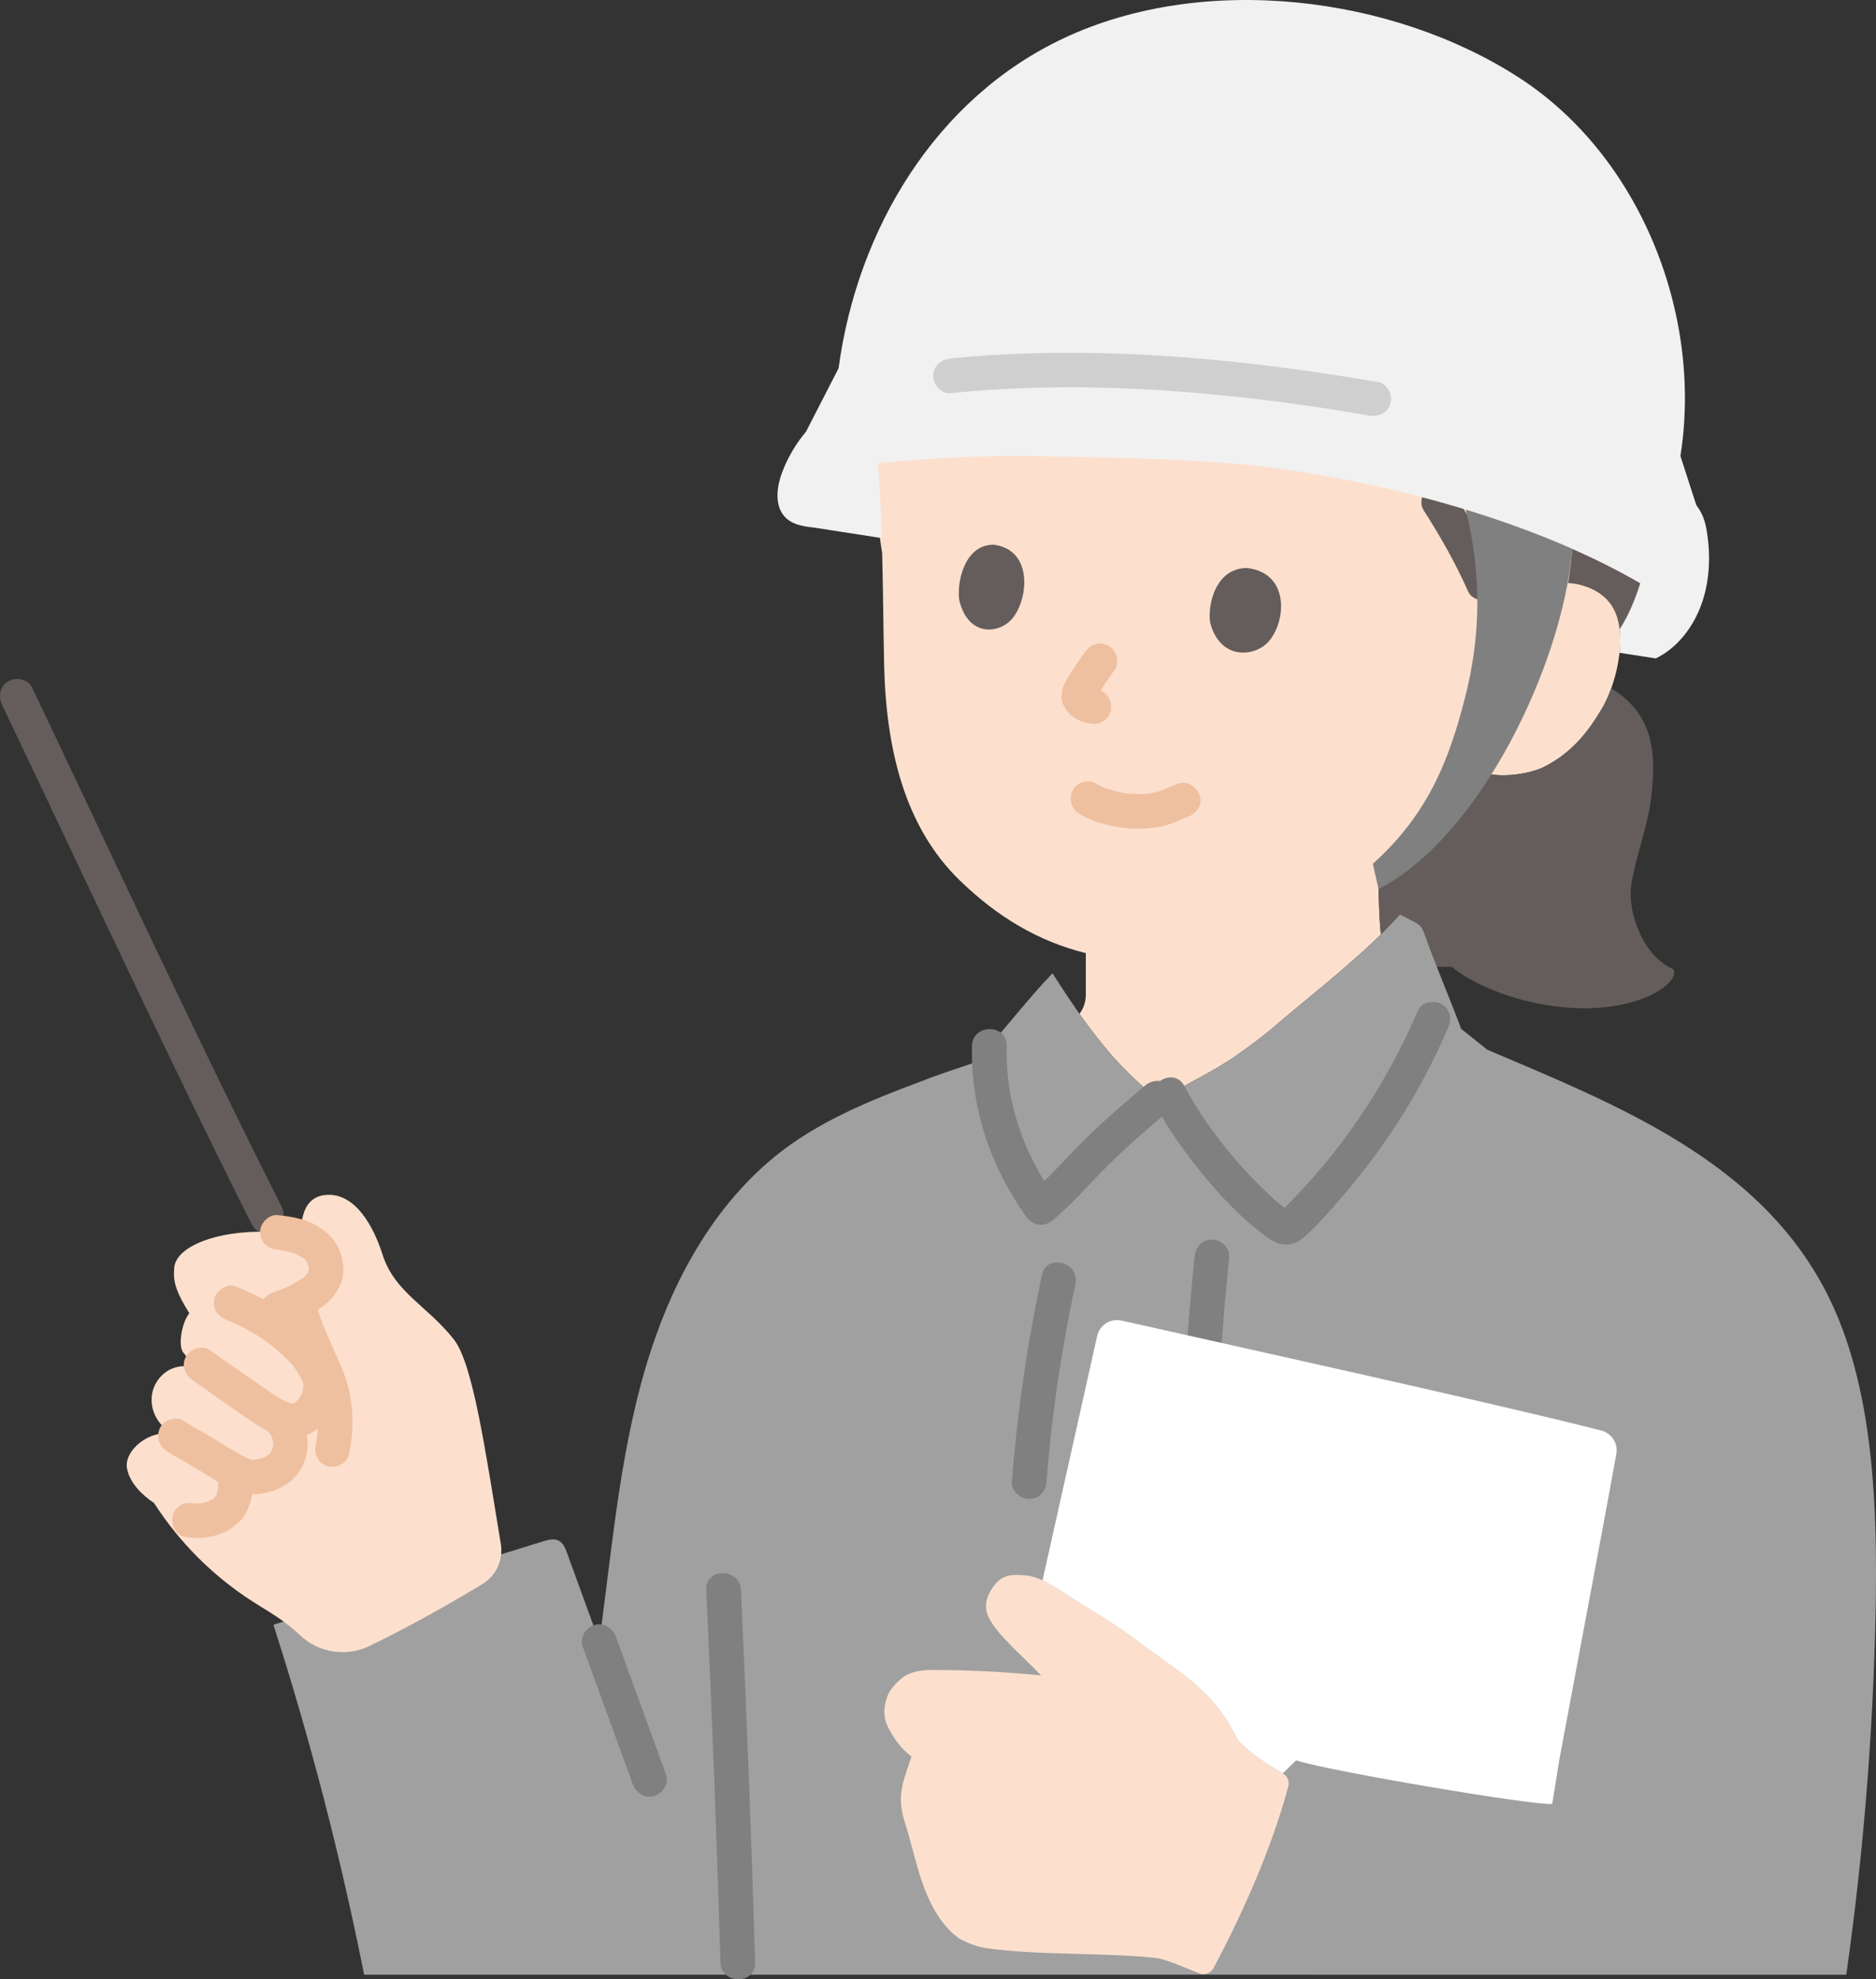
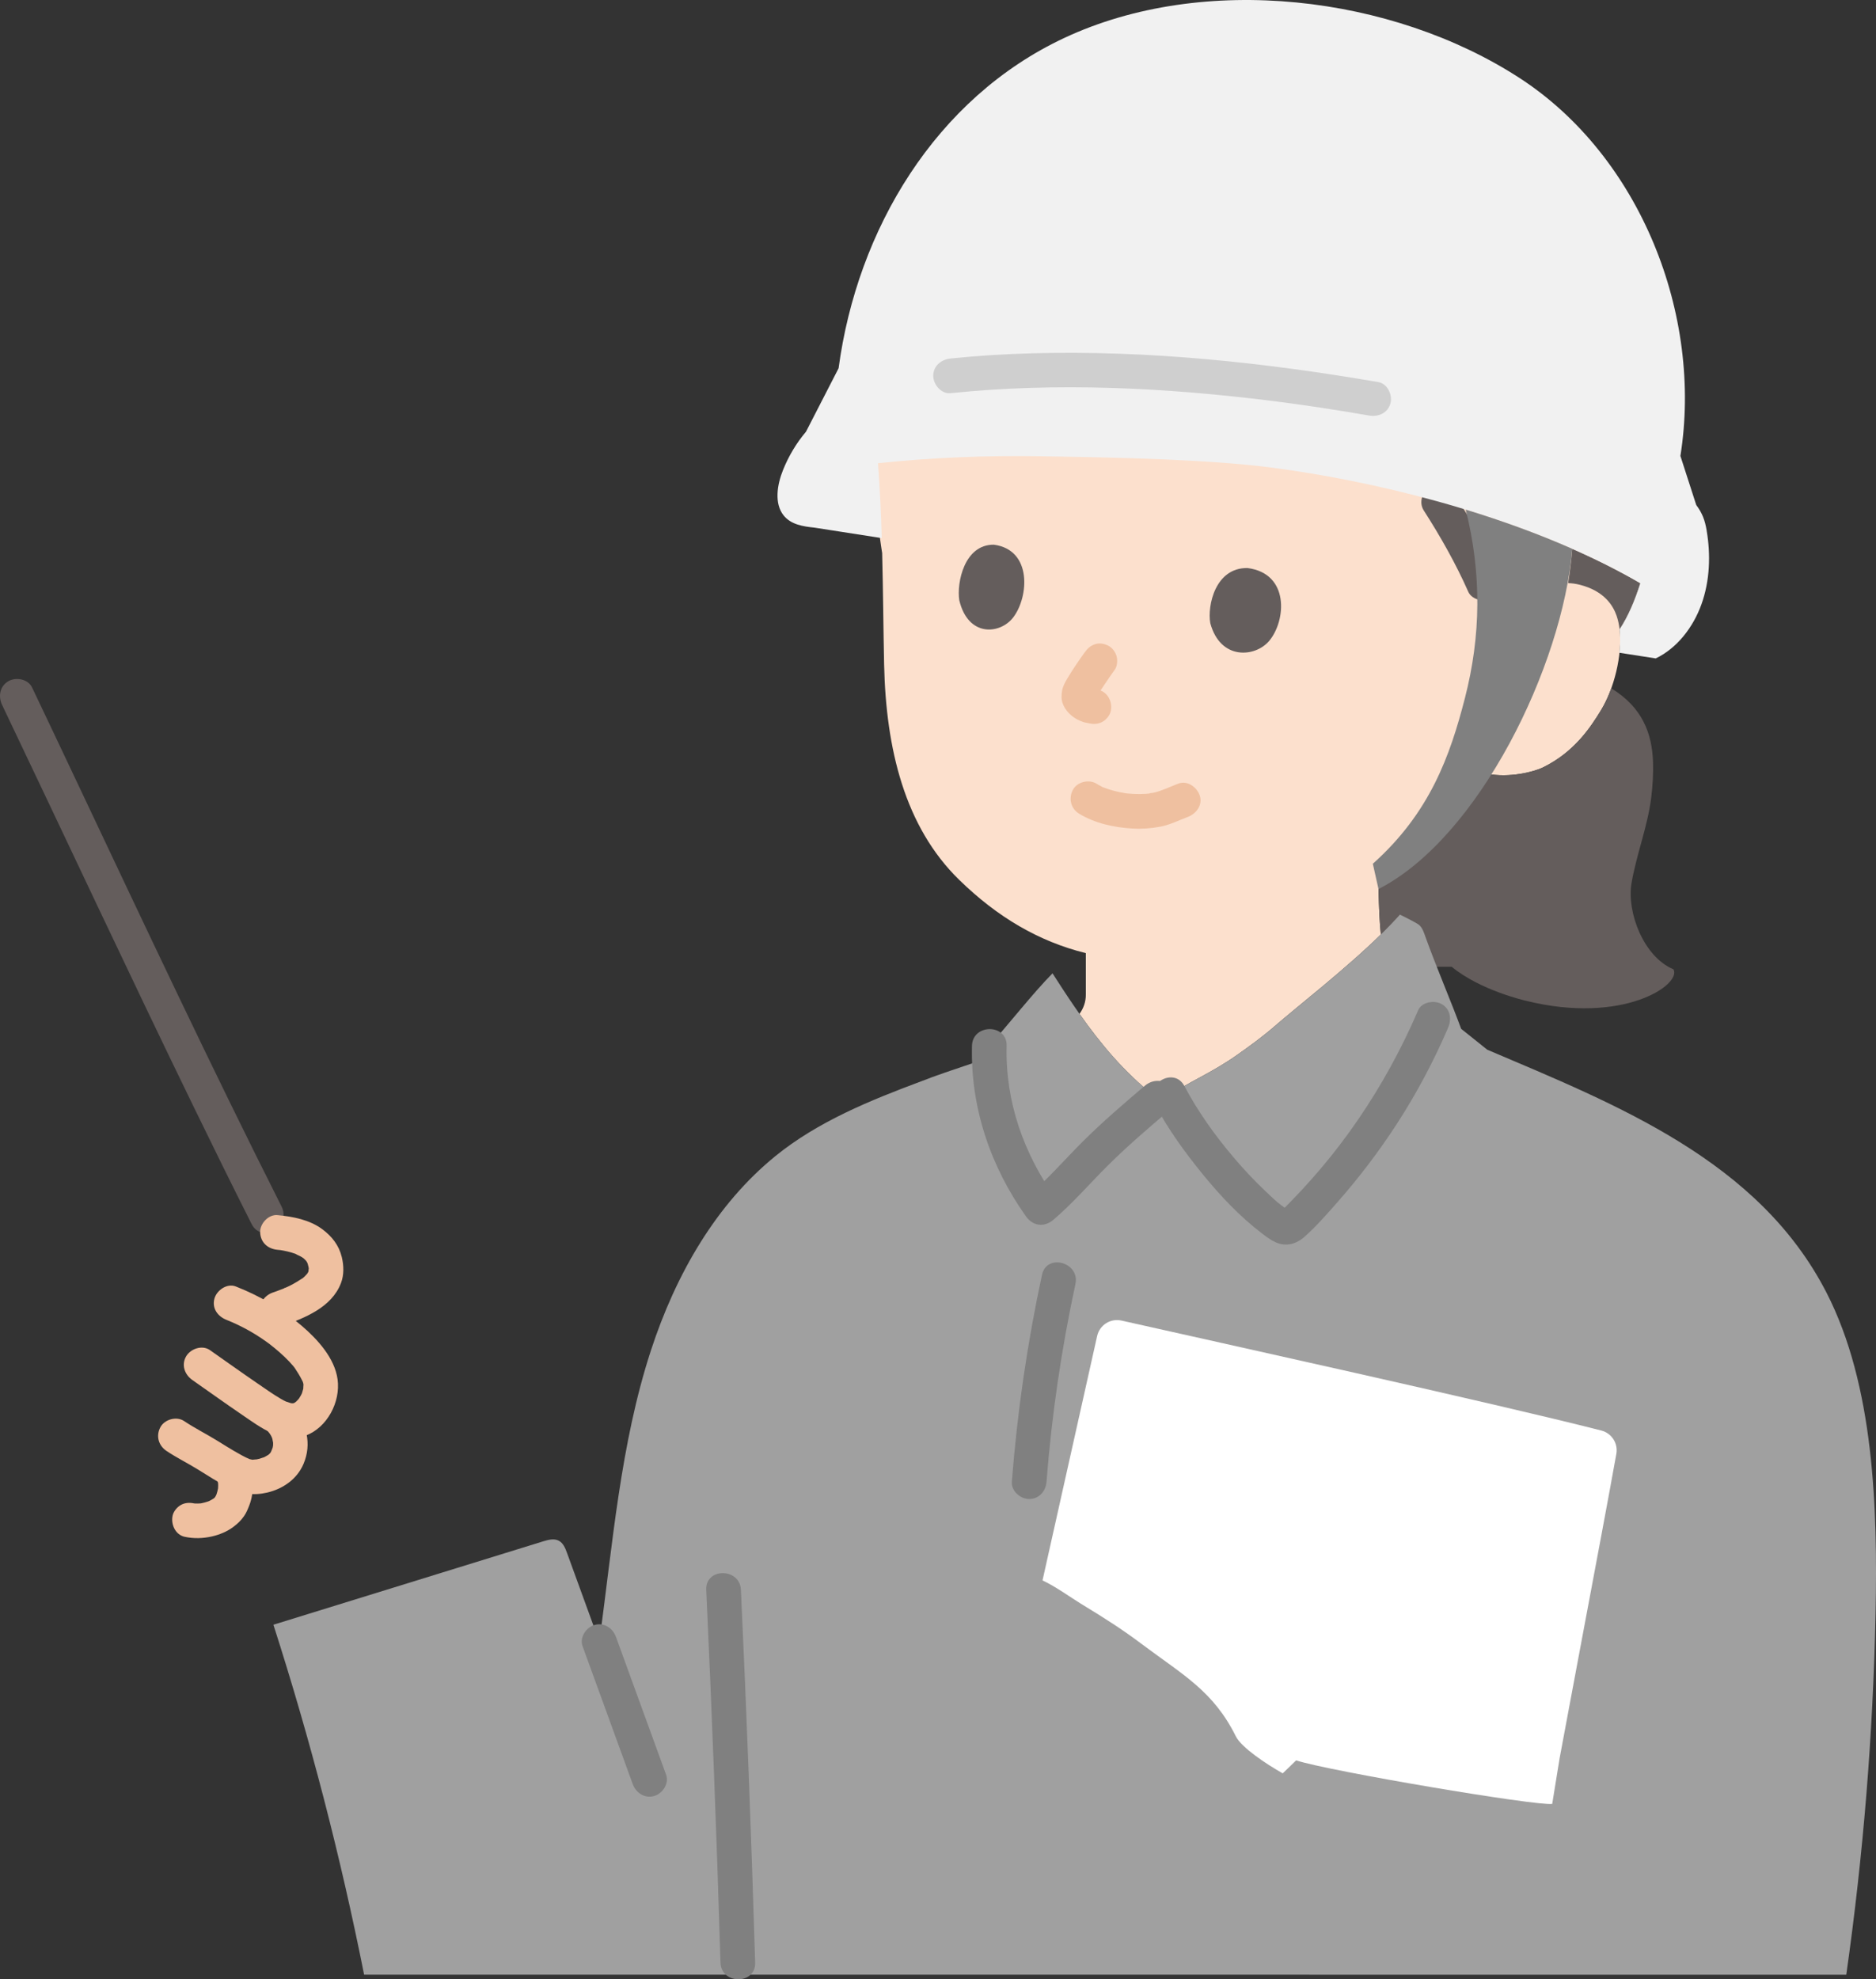
<svg xmlns="http://www.w3.org/2000/svg" id="b" width="259.678" height="273.949" viewBox="0 0 259.678 273.949">
  <rect x="0" y="0" width="259.678" height="273.949" fill="#333333" stroke="none" />
  <defs>
    <style>.d{fill:#fff;}.e{fill:none;}.f{fill:#a0a0a0;}.g{fill:#fce0cd;}.h{fill:#efc0a0;}.i{fill:gray;}.j{fill:#645d5c;}.k{fill:#cfcfcf;}.l{fill:#f1f1f1;}</style>
  </defs>
  <g id="c">
    <path class="j" d="M.292,97.571c8.864,18.568,17.558,37.216,26.563,55.717,2.624,5.39,5.271,10.768,7.971,16.12,1.392,2.759,5.534.331,4.145-2.423-9.835-19.495-19.113-39.271-28.449-59.008-2.024-4.279-4.046-8.558-6.085-12.829-.558-1.17-2.232-1.476-3.284-.861-1.196.7-1.421,2.11-.861,3.284H.292Z" />
    <path class="g" d="M183.313,7.276c-1.808-.205-3.619-.322-5.435-.368-17.366-.443-31.784,5.19-41.94,15.468-5.863,5.934-10.43,14.857-12.532,22.957-2.118,8.164-2.987,20.99-1.297,31.213.136,5.306.164,10.522.271,15.434.253,11.674,2.86,22.441,10.38,29.785,5.313,5.189,11.026,8.537,17.541,10.158v5.696c.017,1.041-.32,1.939-.877,2.711,2.953,4.191,6.215,8.099,10.412,11.399l.772.607c4.334-2.851,6.919-3.703,10.71-6.378,1.738-1.227,3.455-2.475,5.06-3.868,3.498-3.035,9.846-7.932,14.762-12.751-.177-1.73-.251-3.453-.329-6.291l3.616-2.358c2.901-2.512,5.313-5.143,7.59-7.948,0,0,2.235-2.864,3.219-4.526,0,0,.259-.438.663-1.116,2.977.585,6.344-.23,7.699-.892,4.303-2.116,6.533-5.476,8.015-7.911,1.768-2.894,2.991-7.582,2.571-11.185,4.07-6.134,5.329-17.689,6.038-22.63.666-4.661.577-9.415-.211-14.07-1.574-9.247-4.459-16.943-11.014-23.983,0,0-.65-.698-1.299-1.395l-6.936-5.75c-9.308-7.716-18.347-10.977-27.452-12.009Z" />
    <path class="j" d="M227.467,99.831c-.856-1.642-2.232-3.221-4.431-4.559-.404,1.119-.887,2.153-1.419,3.025-1.482,2.435-3.712,5.795-8.015,7.911-1.355.662-4.722,1.477-7.699.892-.405.679-.663,1.116-.663,1.116-.984,1.662-3.219,4.526-3.219,4.526-2.277,2.805-4.689,5.436-7.59,7.948l-3.616,2.358c.113,4.141.219,5.907.633,8.788.098.66.213,1.319.354,1.972,3.75-.002,9.144-.002,9.144-.002,3.952,3.281,10.255,4.704,10.255,4.704,13.501,3.354,21.609-2.246,20.442-4.349-4.149-1.74-6.455-7.89-5.817-11.841.656-3.949,2.231-7.892,2.729-11.858.232-1.829.307-3.503.259-5.035-.072-1.772-.371-3.726-1.347-5.597Z" />
    <path class="e" d="M219,26.43c6.555,7.04,9.44,14.736,11.014,23.983.789,4.655.878,9.408.211,14.07-.72,5.019-2.008,16.862-6.239,22.918" />
    <path class="e" d="M210.765,19.285c-11.156-9.248-21.927-12.097-32.886-12.377-17.366-.443-31.784,5.19-41.94,15.468-5.863,5.934-10.43,14.857-12.532,22.957-1.975,7.611-2.864,19.275-1.605,29.104" />
    <path class="j" d="M167.529,86.25c-.43-2.416.696-7.715,5.163-7.628,5.825.753,5.339,7.266,3.002,10.069-1.913,2.295-6.766,2.75-8.165-2.441Z" />
    <path class="j" d="M132.784,83.077c-.375-2.419.699-7.739,4.792-7.687,5.333.708,4.835,7.242,2.671,10.07-1.772,2.316-6.222,2.811-7.463-2.383Z" />
    <path class="h" d="M150.174,90.253c-.863,1.198-1.701,2.422-2.455,3.691-.305.513-.607,1.065-.703,1.659-.093.583-.127,1.13.062,1.7.188.565.52,1.048.942,1.465.554.548,1.189.917,1.924,1.164.278.093.57.12.854.187.619.147,1.293.083,1.849-.242.498-.291.973-.862,1.103-1.434.281-1.232-.37-2.641-1.676-2.952-.333-.079-.67-.112-.991-.238l.573.242c-.182-.079-.344-.176-.502-.296l.486.375c-.168-.138-.316-.289-.456-.455l.375.486c-.038-.046-.069-.097-.094-.151l.242.573c-.033-.085-.051-.157-.064-.248l.086.638c-.005-.059-.004-.117.002-.176l-.086.638c.022-.159.064-.305.122-.454l-.242.573c.349-.809.904-1.563,1.391-2.293.456-.684.922-1.362,1.402-2.029.344-.477.392-1.305.242-1.849-.153-.557-.584-1.16-1.103-1.434-.557-.294-1.232-.442-1.849-.242-.626.203-1.05.57-1.434,1.103h0Z" />
    <path class="h" d="M149.365,112.615c2.197,1.348,4.87,1.916,7.417,2.062,1.278.073,2.562-.022,3.82-.257,1.331-.249,2.539-.872,3.799-1.342,1.173-.438,2.1-1.643,1.676-2.952-.371-1.148-1.693-2.146-2.952-1.676-1.149.429-2.257,1-3.459,1.272-.119.027-.623.046-.69.129.054-.067.477-.05.097-.017-.154.013-.308.029-.463.039-.543.036-1.089.039-1.633.015-.262-.012-.524-.03-.785-.054-.131-.012-.262-.031-.393-.041.201.017.326.051.051.006-.546-.089-1.087-.194-1.622-.334-.511-.133-1.009-.298-1.502-.485-.3-.114-.052.028.086.036-.118-.007-.283-.133-.385-.184-.219-.111-.431-.232-.64-.36-1.071-.657-2.687-.268-3.284.861-.619,1.171-.283,2.582.861,3.284h0Z" />
    <path class="j" d="M207.384,79.479c-1.733-3.915-3.852-7.648-6.16-11.25-.677-1.056-2.163-1.583-3.284-.861-1.056.681-1.585,2.153-.861,3.284,2.308,3.602,4.427,7.335,6.16,11.25.51,1.152,2.279,1.509,3.284.861,1.193-.769,1.407-2.051.861-3.284h0Z" />
    <path class="f" d="M181.26,273.317c27.539,0,54.276,0,74.303,0,2.353-16.537,3.707-33.235,4.051-49.958.301-14.613-.2-31.626-6.793-44.458-9.376-18.251-28.887-25.935-46.954-33.615l-3.612-2.889c-1.274-3.493-3.437-8.54-4.925-12.677-.216-.6-.401-1.243-.87-1.679-.24-.223-1.61-.93-2.684-1.451-.177.202-.316.358-.316.358-5.04,5.529-12.998,11.602-17.078,15.143-1.605,1.393-3.322,2.641-5.06,3.868-3.407,2.404-5.84,3.336-9.442,5.569l-1.721.453-.319-.251c-6.027-4.737-10.125-10.73-14.149-17.013-2.714,2.747-6.036,7.013-8.747,10.035l-2.227,2.376c-2.673.896-5.277,1.77-7.151,2.513-7.096,2.649-14.36,5.585-20.259,10.39-4.089,3.331-7.494,7.38-10.296,11.847-2.934,4.677-5.209,9.813-6.92,15.064-4.232,12.99-5.278,26.819-7.136,40.271-1.49-4.095-2.98-8.19-4.471-12.285-.235-.647-.517-1.349-1.123-1.674-.659-.354-1.466-.14-2.18.081-12.446,3.847-24.891,7.693-37.337,11.54,5.106,15.89,9.301,32.072,12.557,48.441,0,0,12.055,0,30.752,0,25.563,0,63.542,0,100.108,0Z" />
    <path class="e" d="M150.303,137.62c.055,3.33-3.511,5.199-6.324,6.166-4.019,1.772-12.128,4.156-16.414,5.856" />
-     <path class="g" d="M168.562,271.291c4.503-8.623,7.879-16.965,9.768-24.047.189-.707-.139-1.443-.777-1.801-2.218-1.246-5.715-3.563-6.485-5.115-3.095-6.239-7.263-8.469-12.902-12.689-2.726-2.04-4.746-3.354-8.643-5.731-1.877-1.144-5.164-3.656-7.423-3.849-2.259-.192-3.469-.129-4.752,1.759-.818,1.205-1.141,2.515-.611,3.768.616,1.458,1.978,2.897,3.063,4.02,1.319,1.365,2.925,2.82,4.312,4.289-5.058-.509-10.142-.759-15.226-.756-1.249,0-2.831.229-3.837.969-.843.62-1.812,1.635-2.195,2.609-.533,1.355-.63,2.877-.001,4.19.705,1.473,1.821,3.107,3.317,4.209-1.205,3.632-2.102,5.47-.907,9.16,1.351,4.17,2.117,9.39,4.828,13.244.747,1.062,1.608,2.09,2.885,2.907,1.13.547,2.201,1.016,3.49,1.204,7.115,1.038,16.83.591,23.566,1.371,1.346.156,4.278,1.441,5.919,2.116.761.313,1.645-.003,2.031-.73.195-.366.388-.732.579-1.098Z" />
    <path class="i" d="M97.76,220.048c.796,17.189,1.453,34.385,1.97,51.585.093,3.082,4.893,3.095,4.8,0-.518-17.2-1.174-34.395-1.97-51.585-.142-3.076-4.943-3.093-4.8,0h0Z" />
    <path class="i" d="M92.204,245.636c-2.312-6.354-4.624-12.707-6.936-19.061-.443-1.217-1.631-2.039-2.952-1.676-1.174.323-2.122,1.728-1.676,2.952,2.312,6.354,4.624,12.707,6.936,19.061.443,1.217,1.631,2.039,2.952,1.676,1.174-.323,2.122-1.728,1.676-2.952h0Z" />
-     <path class="g" d="M41.678,169.511c-.079.409-.186.972-.314,1.655-.835-.282-1.818-.485-2.953-.586-7.01-.623-14.398,1.601-14.312,5.188-.15,1.8.453,3.331,2.108,5.995-1.109,1.337-1.672,4.94-.667,5.604,0,0,.472.797,1.06,1.79-2.097-.337-3.67.446-4.658,1.736-1.802,2.353-.95,5.793,1.611,7.285l.793.462c-.27-.066-.54-.133-.54-.133-2.957-.728-6.7,2.169-6.22,4.764.357,1.934,2.033,3.617,3.745,4.766,3.48,5.425,8.143,10.082,13.56,13.574,1.314.847,2.672,1.626,3.949,2.527.965.68,1.882,1.429,2.743,2.237,2.568,2.413,6.388,2.974,9.562,1.443,5.166-2.492,10.726-5.606,15.621-8.561,1.919-1.159,2.925-3.379,2.558-5.59-2.132-12.863-3.845-24.902-6.498-28.277-3.685-4.686-8.2-6.487-9.877-11.76-1.166-3.665-3.609-8.391-7.606-8.256-2.649.09-3.277,2.176-3.517,3.393,0,0-.053.266-.145.743Z" />
    <path class="h" d="M30.234,205.169c.048.053.094.107.138.163l-.375-.486c.102.141.185.287.256.445l-.242-.573c.114.27.185.549.23.839l-.086-.638c.062.461.054.922-.002,1.383l.086-.638c-.071.523-.203,1.031-.403,1.519l.242-.573c-.135.315-.296.615-.502.89l.375-.486c-.164.208-.351.383-.558.548l.486-.375c-.394.3-.823.535-1.278.728l.573-.242c-.549.222-1.119.375-1.705.458l.638-.086c-.505.064-1.009.075-1.515.013l.638.086c-.127-.018-.254-.04-.38-.067-.633-.133-1.279-.092-1.849.242-.498.291-.973.862-1.103,1.434-.274,1.204.362,2.676,1.676,2.952,1.27.267,2.522.232,3.788-.058,1.032-.237,2.091-.674,2.94-1.316.615-.465,1.039-.864,1.484-1.498.31-.442.514-.953.71-1.452.352-.893.517-1.913.504-2.87-.019-1.387-.428-2.701-1.372-3.737-.848-.93-2.545-.925-3.394,0-.913.994-.905,2.402,0,3.394h0Z" />
    <path class="h" d="M23.057,200.826c1.409.944,2.918,1.681,4.356,2.573,1.37.85,2.729,1.737,4.175,2.455,1.794.892,3.406,1.193,5.396.729,2.193-.512,4.145-1.873,5.033-3.976,1.169-2.77.436-5.619-1.492-7.841-.825-.952-2.56-.909-3.394,0-.931,1.014-.881,2.379,0,3.394.286.329.476.674.567.971.041.135.132.858.097.307.017.271.012.534-.003.804.023-.407.018-.133-.047.116-.044.168-.368.818-.067.272-.081.146-.168.294-.243.443-.136.201-.116.182.06-.056-.084.096-.173.187-.267.274-.203.174-.196.172.02-.005-.084.059-.17.114-.258.166-.208.127-.424.242-.648.339.485-.209-.335.086-.429.111-.204.054-.409.096-.616.134.578-.107-.233,0-.361,0-.094,0-.189-.003-.283-.011-.244-.018-.124,0,.358.053-.085-.066-.328-.084-.435-.119-.074-.024-.624-.214-.22-.077.407.138-.196-.099-.272-.136-.203-.1-.403-.204-.602-.31-.375-.201-.745-.412-1.112-.628-.736-.432-1.46-.885-2.185-1.336-1.552-.967-3.184-1.771-4.705-2.79-1.046-.7-2.704-.237-3.284.861-.639,1.209-.255,2.536.861,3.284h0Z" />
    <path class="h" d="M31.359,182.683c1,.394,2.234.981,3.317,1.604.504.29.998.597,1.481.921.238.159.472.322.705.489.099.071.197.144.296.216.309.222.016.004.193.143.94.734,1.857,1.523,2.679,2.388.186.195.366.396.539.601.036.043.328.413.166.2-.146-.192.075.11.083.121.353.53.685,1.065.971,1.634.058.116.113.232.17.349.193.398-.118-.336-.011.017.029.097.043.199.073.295-.125-.407-.008-.188-.016-.025-.006.117-.049.766-.01.523.045-.285-.023.07-.033.104-.051.174-.1.349-.151.523-.106.358.157-.302-.005.036-.047.099-.096.197-.148.294-.07.129-.15.25-.224.376-.013.021-.221.312-.065.109.169-.221-.111.122-.157.168-.074.074-.153.147-.224.224-.075.08-.353.249.002.015-.112.074-.225.152-.345.213.297-.15-.01.011-.092.014.107-.005.432-.06-.046-.007-.022.002-.398-.024-.141.005.256.029-.117-.03-.141-.037-.104-.031-.853-.304-.548-.164-.287-.132-.565-.284-.838-.443-1.088-.636-2.12-1.378-3.16-2.088-2.228-1.52-4.416-3.094-6.627-4.639-1.063-.743-2.667-.194-3.284.861-.7,1.196-.205,2.539.861,3.284,2.291,1.6,4.559,3.232,6.869,4.804,2.508,1.706,5.558,4.094,8.777,2.904,3.029-1.12,4.881-4.679,4.452-7.809-.403-2.944-2.774-5.528-4.939-7.387-2.757-2.367-5.776-4.134-9.153-5.464-1.206-.475-2.635.521-2.952,1.676-.374,1.362.465,2.476,1.676,2.952h0Z" />
-     <path class="h" d="M38.974,180.953c.727,3.409,2.322,6.535,3.709,9.708,1.302,2.978,1.659,6.146,1.016,9.335-.256,1.269.365,2.592,1.676,2.952,1.184.325,2.695-.4,2.952-1.676.771-3.822.646-7.781-.819-11.43-1.357-3.38-3.14-6.573-3.906-10.165-.271-1.268-1.755-2.005-2.952-1.676-1.312.361-1.948,1.68-1.676,2.952h0Z" />
    <path class="h" d="M39.029,183.527c3.142-1.09,6.89-2.576,8.169-5.939.436-1.146.396-2.425.113-3.602-.391-1.628-1.375-2.876-2.701-3.857-1.77-1.309-4.058-1.747-6.199-1.949-1.254-.119-2.454,1.189-2.4,2.4.063,1.402,1.057,2.273,2.4,2.4.127.012.253.025.38.038.058.006.377.043.047.004-.325-.039-.021-.001.039.009.115.02.23.039.345.061.376.071.749.158,1.116.266.17.05.338.104.505.163.092.032.181.07.273.101.245.082-.257-.114-.247-.107.255.183.6.287.871.454.121.075.236.157.354.235.319.213-.454-.406-.081-.053.08.076.162.148.239.226.075.076.407.485.124.112-.28-.37-.011-.005.046.085.061.097.111.198.168.297.221.387-.169-.529-.073-.181.031.111.073.22.104.332.049.171.086.344.123.518.104.488-.086-.251-.034-.285-.019.012.02.265.022.309.003.089-.065.471-.023.533-.062-.091.15-.746.027-.301-.024.086-.043.174-.07.259-.034.106-.18.462.011.007s.037-.099-.019.004c-.047.086-.098.17-.151.252-.023.036-.05.071-.072.107-.184.307.342-.392.186-.236-.16.159-.297.338-.462.494-.076.072-.154.142-.234.21-.055.047-.114.091-.169.139-.203.179.451-.316.214-.167-.617.386-1.208.776-1.866,1.095-.193.094-.387.184-.583.271-.068.03-.172.056-.231.101.367-.281.205-.086.006-.006-.508.205-1.023.393-1.541.572-1.183.411-2.093,1.663-1.676,2.952.379,1.171,1.682,2.117,2.952,1.676h0Z" />
    <path class="i" d="M134.542,144.753c-.22,8.512,2.565,16.699,7.476,23.608.945,1.329,2.516,1.548,3.769.486,2.675-2.268,4.993-4.97,7.473-7.443,2.729-2.721,5.658-5.23,8.593-7.726.988-.84.864-2.53,0-3.394-.979-.979-2.404-.842-3.394,0-2.935,2.496-5.864,5.005-8.593,7.726-2.48,2.473-4.798,5.175-7.473,7.443l3.769.486c-4.457-6.27-7.021-13.447-6.821-21.186.08-3.09-4.72-3.088-4.8,0h0Z" />
    <path class="i" d="M159.805,152.74c1.852,3.509,4.198,6.749,6.704,9.817,2.446,2.994,5.121,5.834,8.202,8.182.584.445,1.163.882,1.832,1.188,1.483.678,2.895.27,4.071-.782,1.623-1.452,3.094-3.135,4.531-4.769,2.99-3.399,5.743-7.021,8.207-10.819,2.737-4.22,5.1-8.669,7.086-13.288.512-1.19.354-2.573-.861-3.284-1.012-.592-2.769-.336-3.284.861-2.267,5.271-5.027,10.319-8.265,15.058-1.566,2.292-3.24,4.503-5.028,6.626-.915,1.086-1.855,2.149-2.821,3.19-.483.52-.972,1.035-1.468,1.543-.248.254-.497.507-.748.759l-.302.301c-.435.355-.404.399.091.132l1.211.328c-1.501-.639-2.78-1.955-3.953-3.066-1.495-1.417-2.898-2.932-4.232-4.501-2.596-3.053-4.958-6.35-6.831-9.898-1.442-2.733-5.587-.31-4.145,2.423h0Z" />
-     <path class="i" d="M165.348,173.965c-1.154,11.378-1.86,22.798-2.115,34.232h4.8c-.003-.22-.006-.44-.01-.659-.045-3.086-4.845-3.095-4.8,0,.003.22.006.44.01.659.045,3.09,4.731,3.091,4.8,0,.255-11.434.96-22.853,2.115-34.232.131-1.291-1.197-2.4-2.4-2.4-1.407,0-2.269,1.105-2.4,2.4h0Z" />
    <path class="i" d="M144.234,176.447c-2.035,9.436-3.425,19.006-4.173,28.629-.1,1.294,1.175,2.4,2.4,2.4,1.382,0,2.299-1.102,2.4-2.4.715-9.202,2.055-18.331,4.001-27.353.65-3.012-3.976-4.299-4.629-1.276h0Z" />
    <path class="d" d="M221.674,212.43c.848-4.547,1.585-8.535,2.062-11.208.257-1.456-.649-2.856-2.073-3.223-14.912-3.817-53.604-12.334-66.432-15.224-1.518-.339-3.015.617-3.362,2.129l-7.352,32.896-.21.941c1.871.874,3.895,2.36,5.218,3.167,3.897,2.376,5.917,3.69,8.643,5.731,5.638,4.22,9.807,6.45,12.902,12.689.77,1.552,4.267,3.869,6.485,5.115l1.861-1.792c4.515,1.481,33.3,6.344,35.444,6.022l.214-1.321.811-5.007c1.325-7.169,3.849-20.504,5.79-30.914Z" />
    <path class="j" d="M217.781,76.022c-.048-.021-.095-.042-.143-.063-.133,1.589-.324,3.173-.576,4.749.532.015,1.048.091,1.529.208,3.586.871,4.738,3.052,5.17,4.28.205.585.345,1.228.424,1.91,1.181-1.771,2.117-3.999,2.875-6.386-2.924-1.701-6.041-3.265-9.281-4.698Z" />
    <path class="l" d="M236.239,73.426c-.244-1.43-.582-2.363-1.446-3.538l-2.189-6.781c3.11-19.52-5.553-41.475-22.278-52.32-17.627-11.43-43.682-14.58-63.001-5.537-17.843,8.352-28.674,26.537-31.245,45.716l-4.516,8.788c-1.314,1.554-2.393,3.352-3.175,5.294-.818,2.031-1.237,4.624.073,6.28,1.021,1.29,2.725,1.539,4.275,1.7l9.318,1.448c-.104-3.447-.26-6.921-.52-10.363,7.487-.792,15.014-1.084,22.534-.964.7.01,1.47.02,2.28.04,8.05.13,21.04.4,29.59,1.52,7.04.91,15.1,2.47,23.21,4.73,9.76,2.724,19.615,6.455,27.909,11.279-.757,2.388-1.693,4.615-2.878,6.388.121,1.015.099,2.118-.018,3.241l5.027.781c2.911-1.39,5.172-4.26,6.334-7.507s1.288-6.834.713-10.197Z" />
    <path class="i" d="M190.03,119.55c7.914-7.073,10.686-14.937,12.742-22.913,2.225-8.631,2.329-17.215.117-26.1,5.022,1.534,10.013,3.339,14.748,5.425-1.349,16.161-12.894,39.975-26.824,47.087l-.784-3.499Z" />
    <path class="k" d="M190.789,52.886c-15.768-2.713-31.78-4.414-47.797-3.99-3.811.101-7.618.332-11.411.724-1.289.133-2.4,1.008-2.4,2.4,0,1.194,1.103,2.534,2.4,2.4,14.721-1.523,29.67-.771,44.328,1.049,4.551.565,9.085,1.268,13.604,2.045,1.276.22,2.585-.34,2.952-1.676.317-1.155-.392-2.731-1.676-2.952h0Z" />
  </g>
</svg>